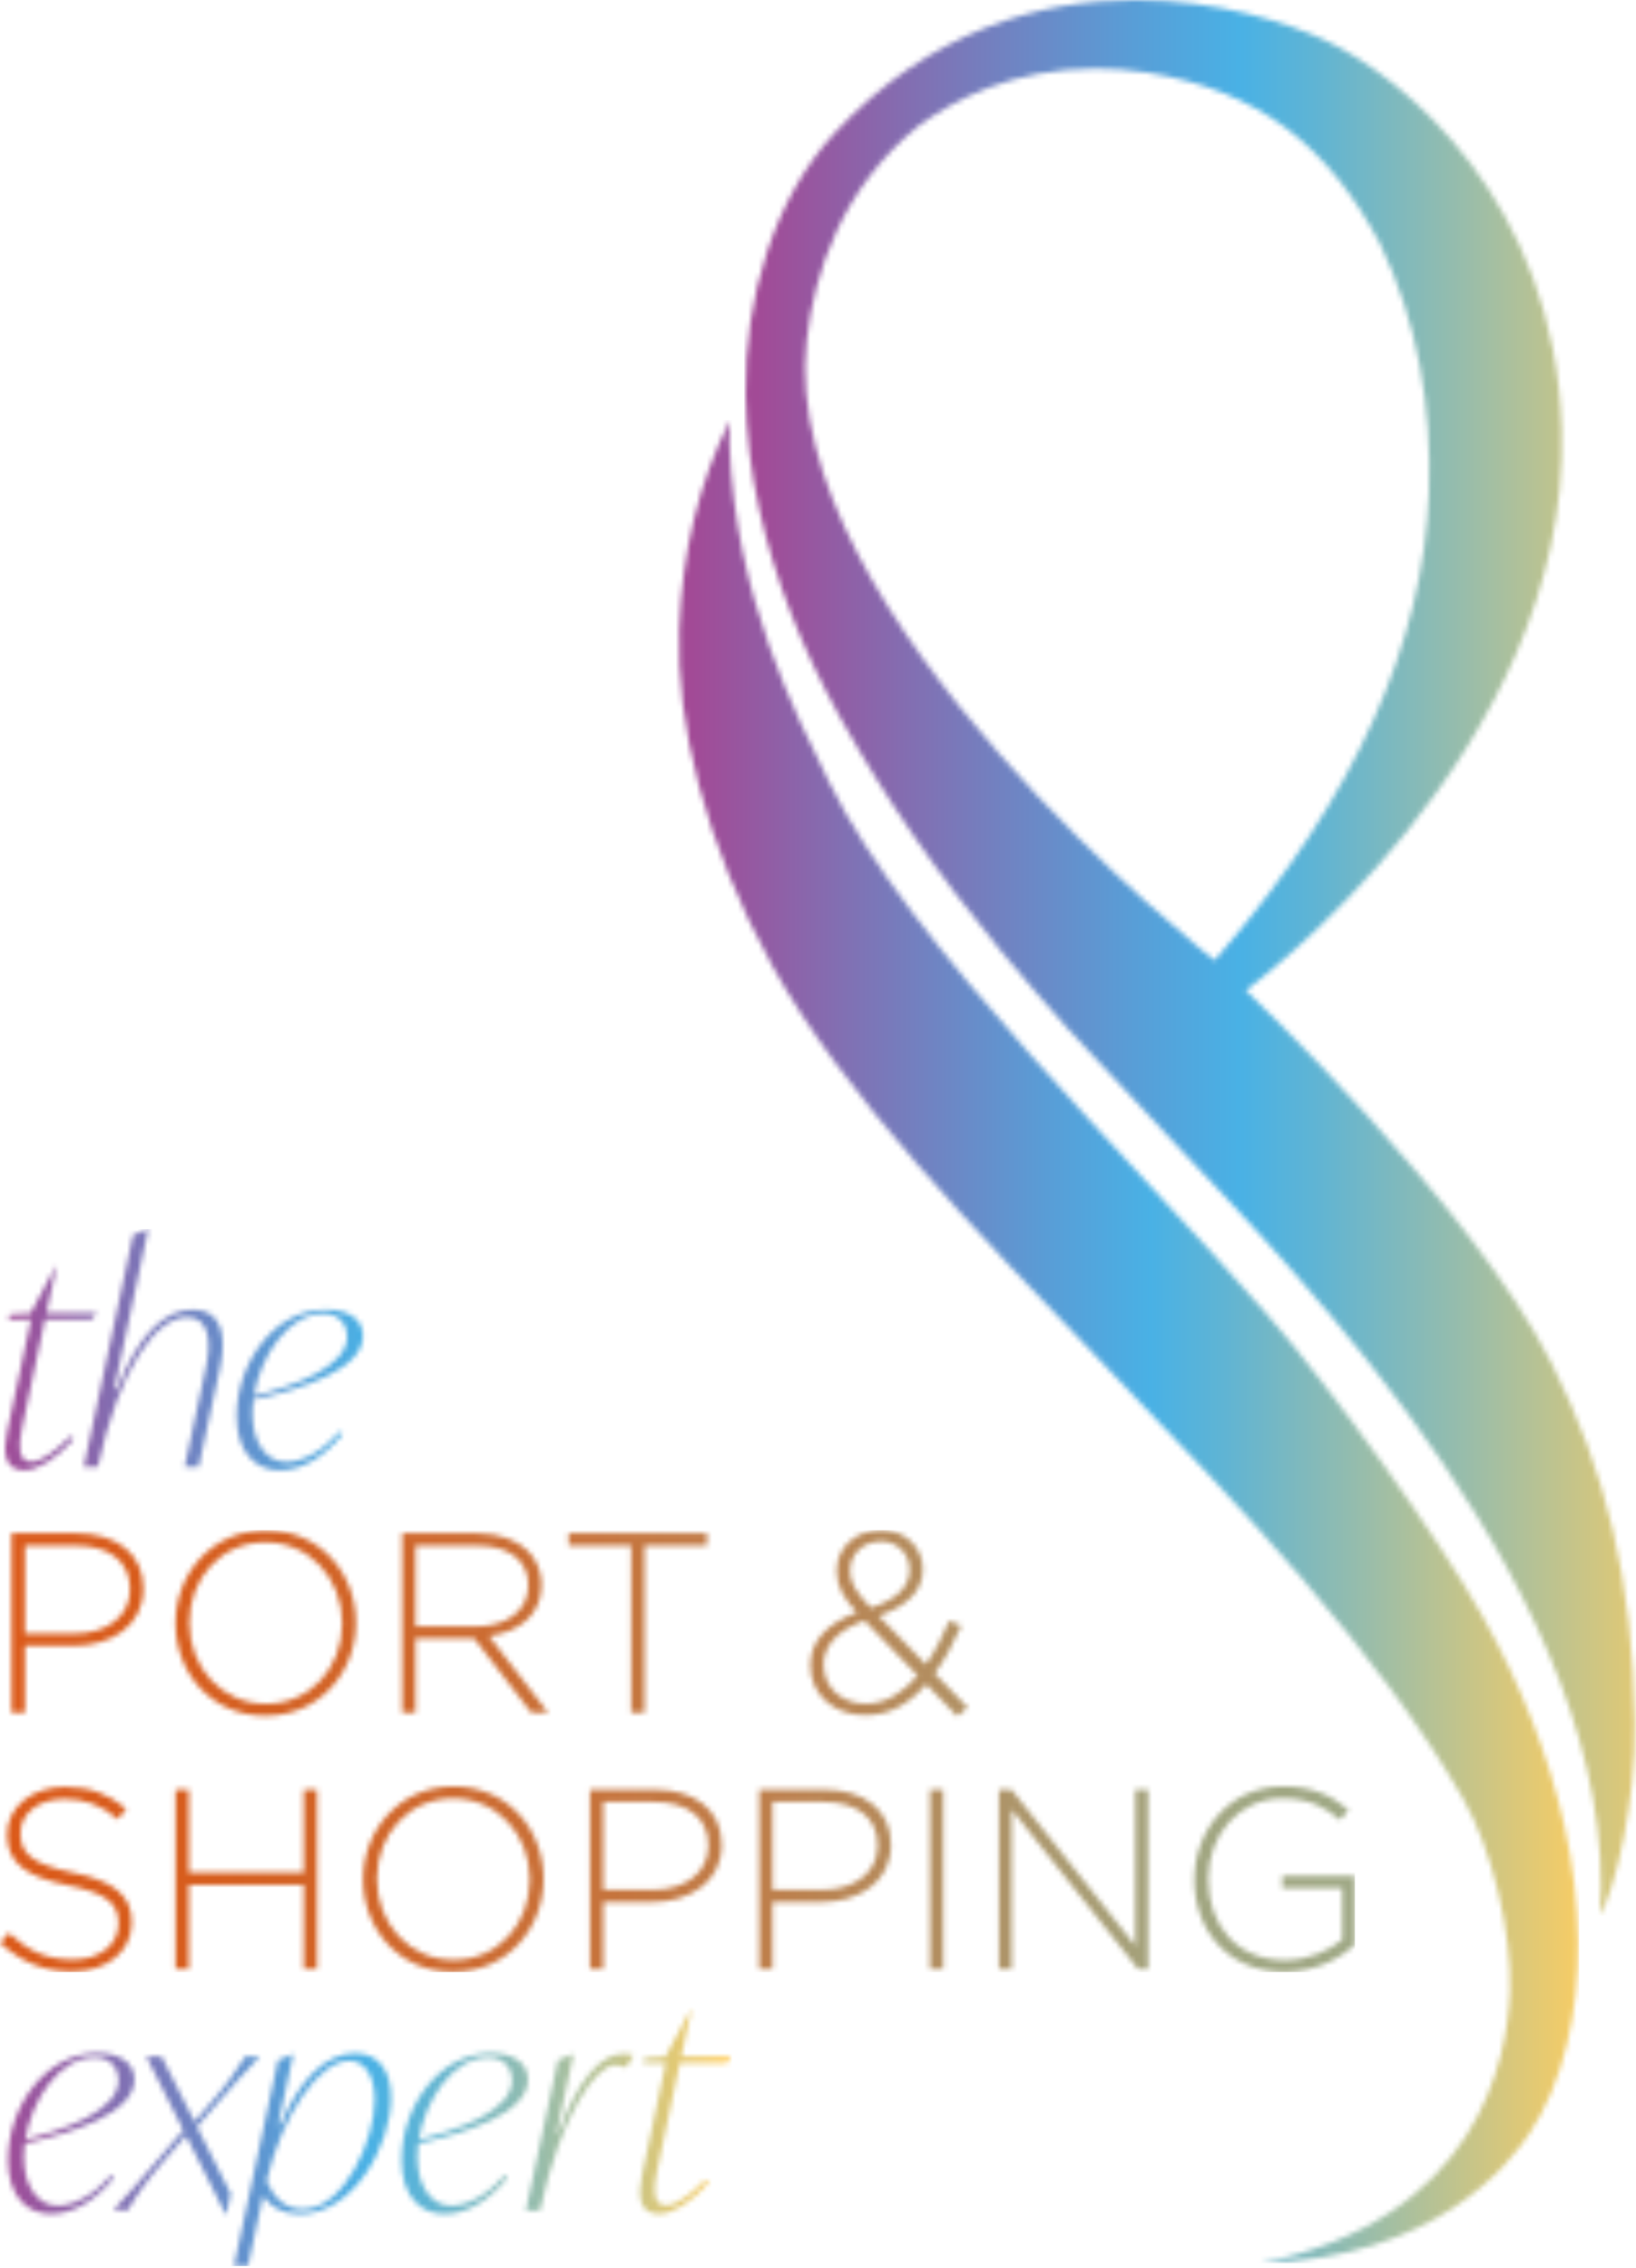
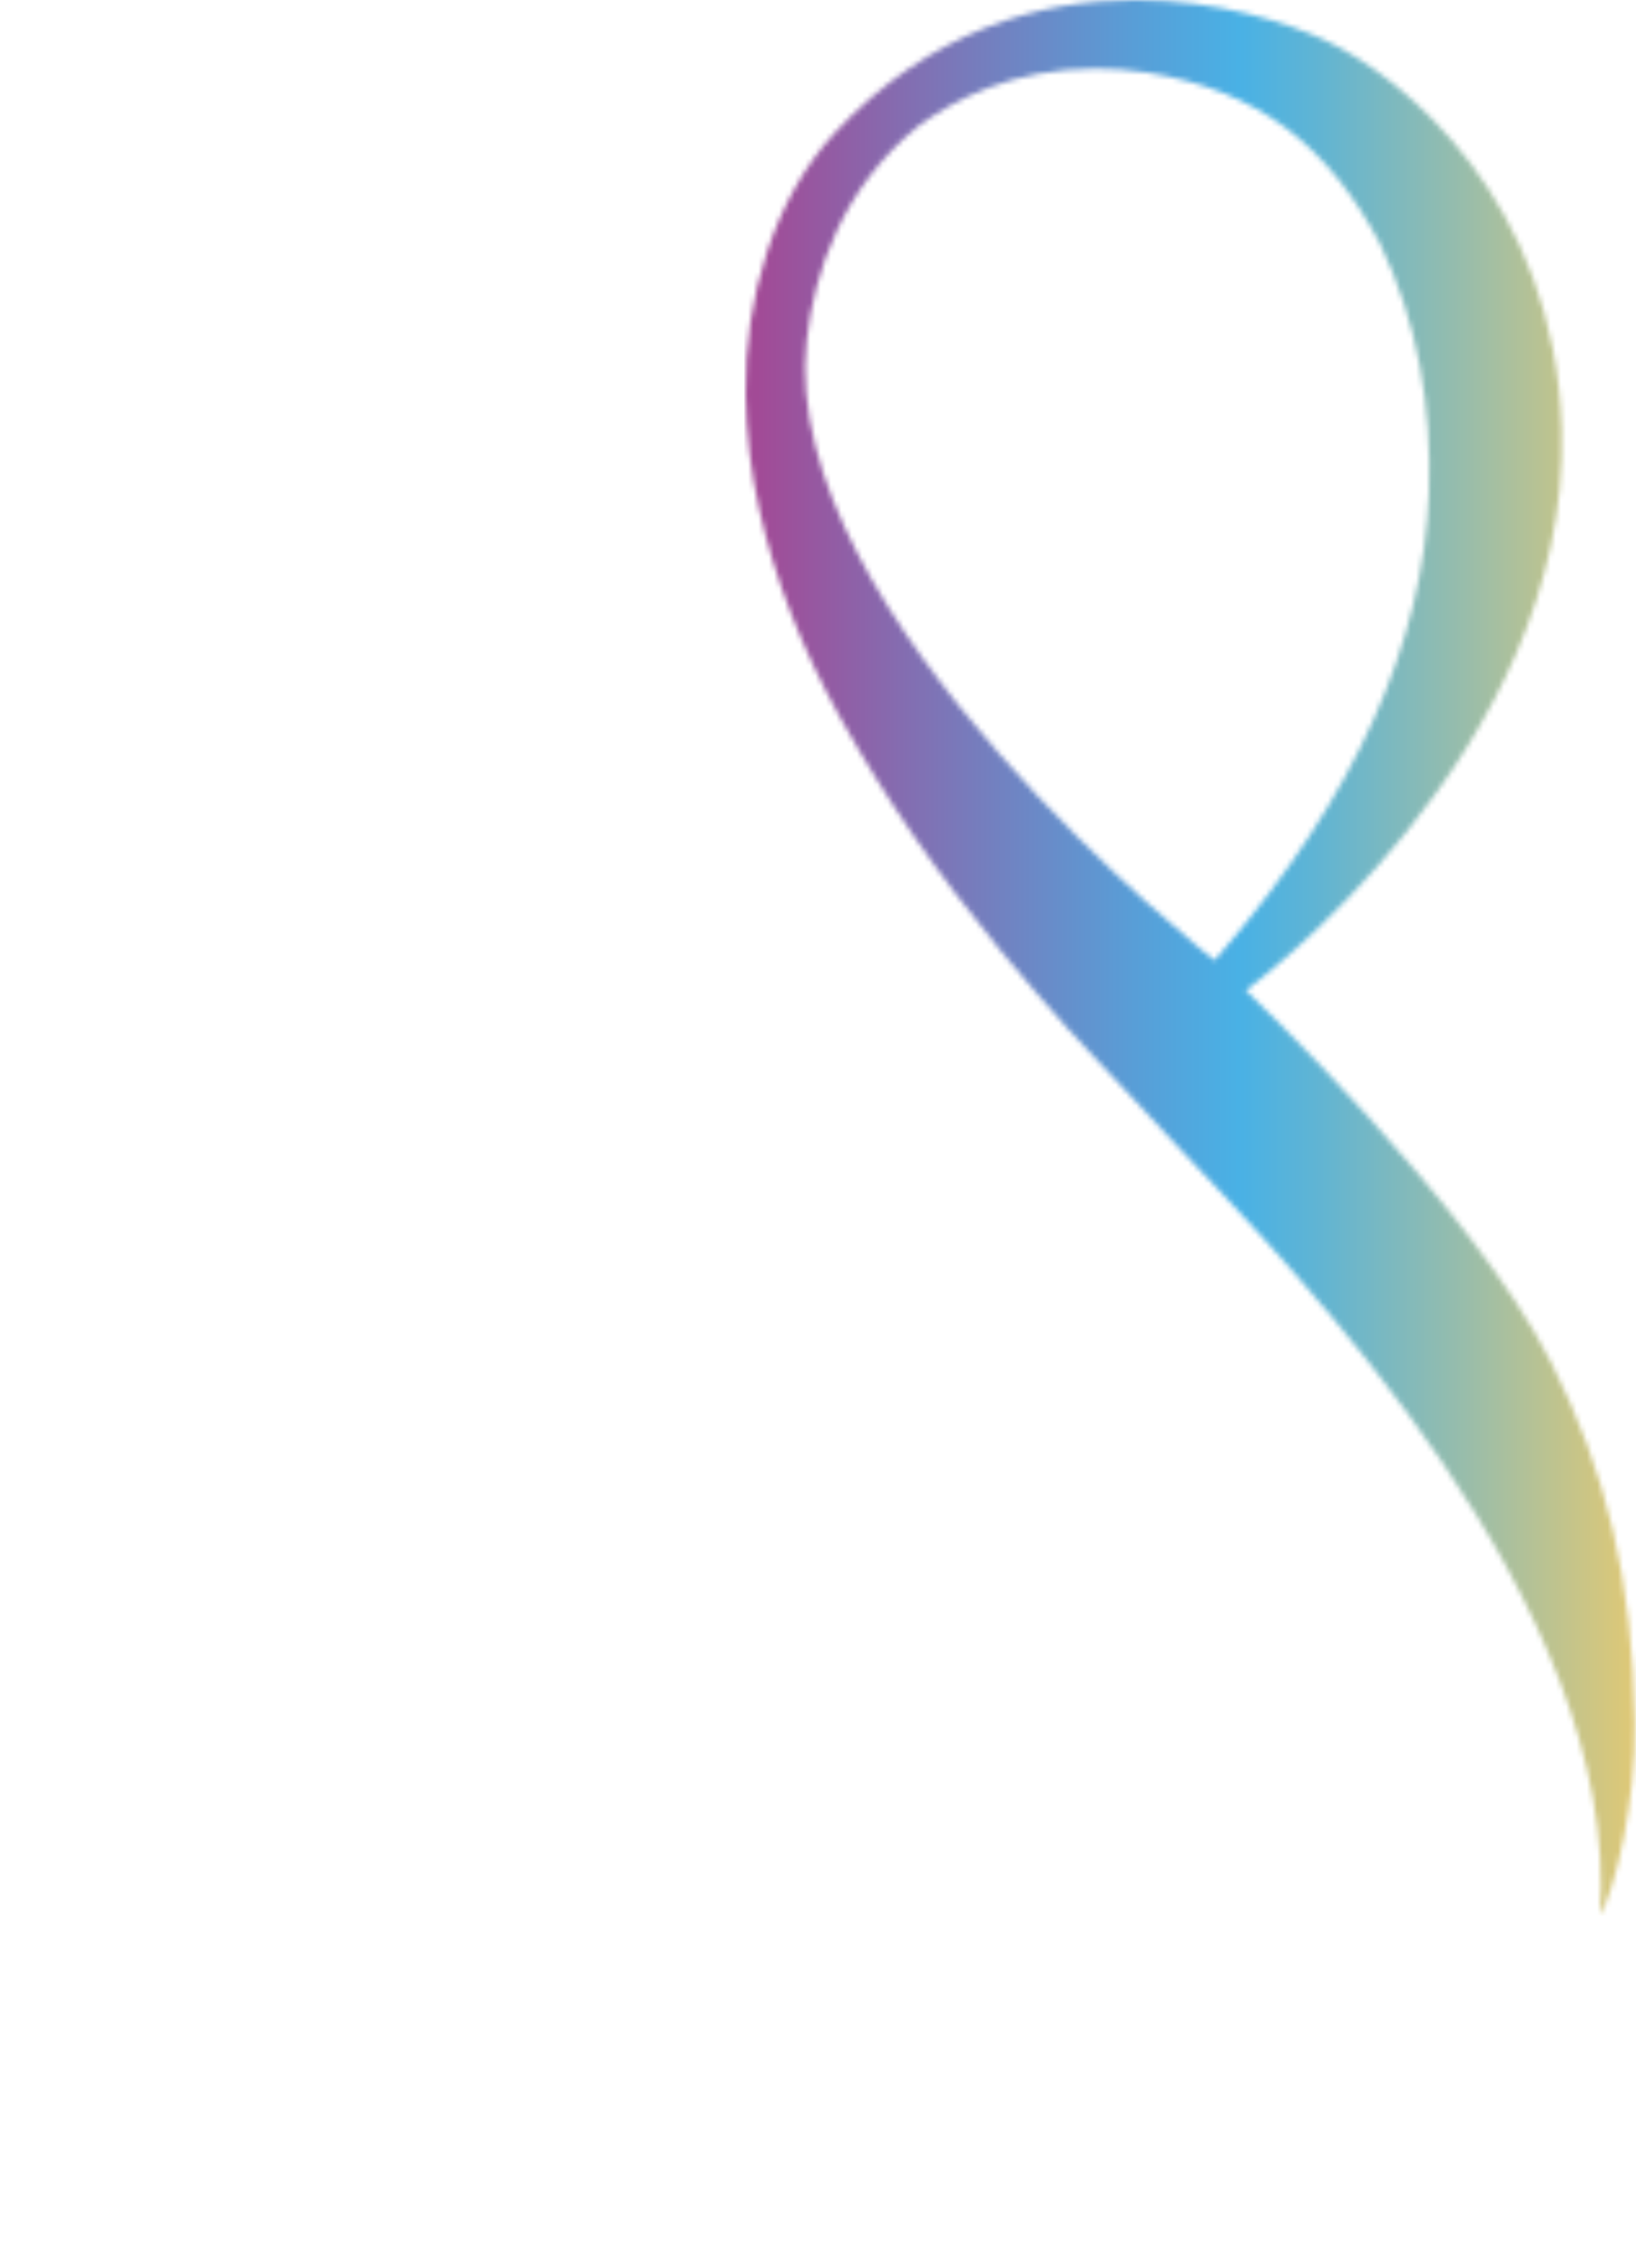
<svg xmlns="http://www.w3.org/2000/svg" width="316" height="438" viewBox="0 0 316 438" fill="none">
  <g clip-path="url(#clip0_619_632)">
    <mask id="mask0_619_632" style="mask-type:luminance" maskUnits="userSpaceOnUse" x="0" y="295" width="262" height="86">
      <path d="M58.659 345.59V361.627H36.48V345.59H33.899V380.246H36.48V364.001H58.659V380.246H61.241V345.59H58.659ZM116.518 347.964H126.324C132.555 347.964 136.813 350.827 136.813 356.331V356.435C136.813 361.583 132.466 364.95 126.027 364.95H116.518V347.964ZM113.951 345.59V380.246H116.518V367.324H125.879C133.104 367.324 139.394 363.556 139.394 356.286V356.182C139.394 349.492 134.142 345.59 126.517 345.59H113.936H113.951ZM149.215 347.964H159.021C165.267 347.964 169.51 350.827 169.51 356.331V356.435C169.51 361.583 165.148 364.95 158.725 364.95H149.215V347.964ZM146.648 345.59V380.246H149.215V367.324H158.576C165.801 367.324 172.091 363.556 172.091 356.286V356.182C172.091 349.492 166.84 345.59 159.214 345.59H146.634H146.648ZM179.628 380.246H182.194V345.59H179.628V380.246ZM219.298 345.59V375.736L195.383 345.59H192.95V380.246H195.427V349.447L219.832 380.246H221.76V345.59H219.283H219.298ZM1.38 354.209V354.313C1.38 359.565 4.747 362.384 13.07 364.06C20.948 365.647 22.876 367.769 22.876 371.433V371.537C22.876 375.498 19.316 378.421 14.123 378.421C8.931 378.421 5.504 376.789 1.691 373.273L0 375.187C4.154 378.896 8.412 380.735 13.96 380.735C20.636 380.735 25.443 376.878 25.443 371.27V371.166C25.443 366.122 22.075 363.244 14.049 361.612C5.83 359.936 3.946 357.696 3.946 354.031V353.927C3.946 350.322 7.314 347.4 12.417 347.4C16.23 347.4 19.494 348.483 22.772 351.316L24.404 349.284C20.888 346.465 17.58 345.071 12.521 345.071C6.083 345.071 1.38 349.032 1.38 354.18M72.812 362.888V362.784C72.812 354.224 78.954 347.296 87.514 347.296C96.074 347.296 102.32 354.328 102.32 362.888V362.992C102.32 371.552 96.178 378.48 87.618 378.48C79.058 378.48 72.812 371.448 72.812 362.888ZM70.142 362.888V362.992C70.142 372.442 77.026 380.809 87.514 380.809C98.003 380.809 104.991 372.338 104.991 362.888V362.784C104.991 353.334 98.107 344.967 87.618 344.967C77.129 344.967 70.142 353.438 70.142 362.888ZM230.691 362.888V362.992C230.691 372.739 237.174 380.809 248.123 380.809C253.76 380.809 258.612 378.391 261.727 375.617V362.25H247.678V364.624H259.264V374.578C256.742 376.7 252.633 378.539 248.227 378.539C238.97 378.539 233.377 371.849 233.377 362.888V362.784C233.377 354.417 239.266 347.296 247.693 347.296C252.945 347.296 256.104 349.076 258.834 351.45L260.511 349.521C257.054 346.658 253.479 344.967 247.841 344.967C237.501 344.967 230.706 353.527 230.706 362.888M4.807 298.473H14.613C20.844 298.473 25.102 301.336 25.102 306.84V306.944C25.102 312.091 20.74 315.459 14.301 315.459H4.807V298.473ZM2.225 296.099V330.754H4.807V317.833H14.168C21.393 317.833 27.683 314.065 27.683 306.795V306.691C27.683 300.001 22.431 296.099 14.806 296.099H2.225ZM80.26 298.473H92.084C98.374 298.473 102.038 301.395 102.038 306.053V306.157C102.038 311.157 97.736 314.079 91.935 314.079H80.26V298.487V298.473ZM77.678 296.099V330.754H80.26V316.394H91.594L102.632 330.754H105.895L94.457 315.949C100.303 315.162 104.605 311.839 104.605 306.053V305.95C104.605 303.472 103.611 301.158 101.979 299.511C99.902 297.434 96.49 296.099 92.232 296.099H77.678ZM109.827 296.099V298.473H121.903V330.754H124.484V298.473H136.56V296.099H109.827ZM36.569 313.427V313.323C36.569 304.763 42.711 297.835 51.271 297.835C59.831 297.835 66.077 304.867 66.077 313.427V313.531C66.077 322.091 59.935 329.019 51.375 329.019C42.815 329.019 36.569 321.987 36.569 313.427ZM33.899 313.427V313.531C33.899 322.981 40.783 331.348 51.271 331.348C61.76 331.348 68.748 322.877 68.748 313.427V313.323C68.748 303.873 61.864 295.505 51.375 295.505C40.886 295.505 33.899 303.962 33.899 313.427ZM159.081 321.542V321.438C159.081 318.07 161.499 314.851 167.003 312.967L177.254 323.559C174.376 326.927 171.068 329.004 167.21 329.004C162.463 329.004 159.095 325.74 159.095 321.527M164.199 303.353V303.25C164.199 300.134 166.676 297.657 170.192 297.657C173.308 297.657 175.681 300.03 175.681 303.101V303.205C175.681 306.469 173.159 308.902 168.204 310.489C165.133 307.225 164.199 305.534 164.199 303.353ZM161.632 303.353V303.457C161.632 306.32 162.864 308.457 165.489 311.379C159.852 313.456 156.529 316.868 156.529 321.527V321.631C156.529 327.268 161.083 331.229 167.166 331.229C171.824 331.229 175.637 329.048 178.901 325.236L184.894 331.422L186.927 329.746L180.533 323.159C182.417 320.637 184.093 317.521 185.681 313.946L183.351 312.996C182.016 316.171 180.533 319.034 178.841 321.408L169.732 312.047C175.029 310.207 178.248 307.389 178.248 303.086V302.983C178.248 298.829 174.776 295.461 170.281 295.461C165.237 295.461 161.617 298.873 161.617 303.324" fill="white" />
    </mask>
    <g mask="url(#mask0_619_632)">
      <path d="M261.727 295.504H0V380.837H261.727V295.504Z" fill="url(#paint0_linear_619_632)" />
    </g>
    <mask id="mask1_619_632" style="mask-type:luminance" maskUnits="userSpaceOnUse" x="1" y="237" width="141" height="201">
      <path d="M47.355 397.16C45.886 399.652 43.616 402.827 40.219 406.669L37.563 409.725L31.214 397.16H28.276L35.412 411.372L30.873 416.639C27.935 420.036 24.3 424.338 21.867 426.831H24.701C26.125 424.22 28.38 421.06 31.733 417.203L35.931 412.396L43.527 427.513H43.75L44.551 423.611L38.038 410.705L41.094 407.189C44.773 402.946 47.607 399.771 50.159 397.16H47.385H47.355ZM107.883 411.832H107.542L110.762 396.715H110.539L107.765 397.842L101.593 426.846H104.308C108.388 407.871 115.301 398.807 118.758 398.807C119.603 398.807 120.286 398.97 120.909 399.266L122.378 396.893C121.814 396.715 121.132 396.611 120.39 396.611C116.087 396.611 111.607 401.596 107.869 411.847M18.307 397.293C21.482 397.293 22.891 399.563 22.891 401.655C22.891 407.663 12.581 411.283 4.881 413.152C6.127 405.512 11.453 397.293 18.307 397.293ZM1.543 417.054C1.543 424.131 5.222 427.528 9.806 427.528C13.767 427.528 18.025 425.436 22.046 420.511L21.363 420.11C18.129 423.968 14.168 425.941 11.112 425.941C7.373 425.941 4.599 422.321 4.599 416.476C4.599 415.675 4.658 414.829 4.777 413.924C14.242 411.832 25.962 408.034 25.962 401.581C25.962 398.406 23.188 396.477 18.826 396.477C8.694 396.477 1.558 406.951 1.558 417.039M51.494 421.119C54.491 408.375 61.627 397.961 67.457 397.961C70.913 397.961 72.382 401.64 72.382 405.497C72.382 413.197 66.552 426.623 58.452 426.623C55.218 426.623 52.844 424.531 51.479 421.134M54.194 410.319H53.734L56.627 396.73H56.404L53.69 397.857L45.189 437.646H47.904L50.797 424.086C52.443 426.297 54.654 427.543 57.873 427.543C68.406 427.543 75.542 414.176 75.542 405.112C75.542 399.904 73.168 396.507 68.57 396.507C62.962 396.507 57.858 401.551 54.179 410.334M94.324 397.308C97.499 397.308 98.908 399.578 98.908 401.67C98.908 407.678 88.597 411.298 80.898 413.167C82.144 405.527 87.47 397.308 94.324 397.308ZM77.56 417.069C77.56 424.146 81.239 427.543 85.823 427.543C89.784 427.543 94.027 425.451 98.062 420.526L97.38 420.125C94.146 423.982 90.185 425.955 87.129 425.955C83.39 425.955 80.616 422.336 80.616 416.49C80.616 415.689 80.675 414.844 80.794 413.939C90.259 411.847 101.979 408.049 101.979 401.596C101.979 398.421 99.205 396.492 94.843 396.492C84.71 396.492 77.575 406.966 77.575 417.054M133.297 388.288L128.534 397.175L124.455 397.457L124.291 398.421H128.594L124.01 420.051C123.223 423.908 123.327 427.528 127.303 427.528C129.855 427.528 133.415 425.436 136.872 421.52L136.249 420.956C133.311 423.908 130.537 425.881 128.712 425.881C126.101 425.881 126.161 422.885 126.843 419.591L131.309 398.406H140.314L141.337 397.16H131.59L133.519 388.273H133.297V388.288ZM62.472 253.686C65.647 253.686 67.056 255.956 67.056 258.048C67.056 264.056 56.746 267.676 49.046 269.545C50.292 261.905 55.618 253.686 62.472 253.686ZM45.708 273.447C45.708 280.524 49.387 283.921 53.971 283.921C57.932 283.921 62.19 281.829 66.196 276.904L65.513 276.503C62.279 280.36 58.318 282.333 55.262 282.333C51.524 282.333 48.749 278.714 48.749 272.868C48.749 272.082 48.809 271.222 48.927 270.317C58.392 268.225 70.112 264.427 70.112 257.974C70.112 254.799 67.338 252.885 62.977 252.885C52.844 252.885 45.708 263.359 45.708 273.447ZM10.682 244.681L5.919 253.568L1.84 253.849L1.676 254.814H5.979L1.395 276.444C0.593 280.301 0.712 283.921 4.673 283.921C7.225 283.921 10.785 281.829 14.242 277.912L13.619 277.349C10.667 280.286 7.907 282.274 6.083 282.274C3.472 282.274 3.531 279.277 4.213 275.984L8.679 254.799H17.684L18.707 253.553H8.961L10.889 244.666H10.667L10.682 244.681ZM28.41 237.367L25.695 238.51L16.186 283.253H18.9C22.98 264.279 30.116 254.369 36.169 254.369C40.249 254.369 40.872 258.893 39.848 263.656L35.664 283.253H38.379L42.518 264.056C43.824 257.988 42.86 252.9 37.252 252.9C31.644 252.9 26.6 257.944 22.58 268.255H22.06L28.633 237.367H28.41Z" fill="white" />
    </mask>
    <g mask="url(#mask1_619_632)">
-       <path d="M141.352 237.367H0.594V437.616H141.352V237.367Z" fill="url(#paint1_linear_619_632)" />
-     </g>
+       </g>
  </g>
  <g clip-path="url(#clip1_619_632)">
    <mask id="mask2_619_632" style="mask-type:luminance" maskUnits="userSpaceOnUse" x="143" y="-1" width="173" height="371">
      <path d="M155.817 65.735C157.286 52.517 162.656 36.346 177.328 24.374C184.182 19.33 195.502 13.247 211.554 13.247C214.684 13.247 217.977 13.47 221.464 13.989C243.242 17.46 256.55 28.157 266.578 47.102C273.863 62.249 276.577 78.642 275.999 95.124C274.96 124.172 261.608 153.917 236.269 183.499L234.578 185.457C234.578 185.457 149.897 118.935 155.817 65.735ZM161.083 25.828C149.675 38.171 143.756 57.398 143.993 76.164C144.126 83.627 145.017 91.104 146.634 98.314C149.601 111.755 154.912 125.374 162.404 138.785C171.246 154.555 180.77 168.367 193.276 183.588C197.445 188.647 201.955 193.81 206.243 198.646L228.14 222.101C250.007 245.348 313.295 309.556 309.037 369.892C311.945 365.07 316.025 347.698 315.787 332.729C315.372 304.868 310.106 283.95 299.691 263.269C284.218 232.53 240.631 191.258 240.631 191.258C240.631 191.258 303.519 145.253 301.649 82.84C300.344 39.12 271.355 14.953 255.897 7.743C248.88 4.48 235.29 -0.016 219.268 -0.016C201.02 -0.016 179.598 5.785 161.083 25.813" fill="white" />
    </mask>
    <g mask="url(#mask2_619_632)">
      <path d="M316.01 0H143.756V369.907H316.01V0Z" fill="url(#paint2_linear_619_632)" />
    </g>
    <mask id="mask3_619_632" style="mask-type:luminance" maskUnits="userSpaceOnUse" x="131" y="81" width="174" height="357">
-       <path d="M131.19 121.577C130.552 139.498 136.071 162.775 149.185 186.541C176.616 236.269 249.918 290.389 282.63 347.387C288.164 357.03 292.051 373.275 291.65 384.58C291.176 397.872 285.256 428.7 243.465 437.053V437.082C277.364 436.044 291.487 417.915 295.418 412.01C301.916 402.308 305.002 388.6 304.824 374.862C304.691 367.385 303.815 359.938 302.198 352.713C299.216 339.257 293.905 325.638 286.428 312.242C277.571 296.457 257.514 268.507 244.577 253.642C219.194 224.475 175.533 182.521 160.178 151.114C153.844 138.148 142.005 115.598 140.892 85.69C140.833 84.176 140.937 82.663 141.026 81.106C135.018 93.048 131.724 106.608 131.19 121.577Z" fill="white" />
-     </mask>
+       </mask>
    <g mask="url(#mask3_619_632)">
-       <path d="M305.002 81.121H130.552V437.068H305.002V81.121Z" fill="url(#paint3_linear_619_632)" />
-     </g>
+       </g>
  </g>
  <defs>
    <linearGradient id="paint0_linear_619_632" x1="0.126" y1="340.409" x2="261.853" y2="340.409" gradientUnits="userSpaceOnUse">
      <stop stop-color="#DB5918" />
      <stop offset="0.14" stop-color="#D75D1D" />
      <stop offset="0.33" stop-color="#CE692E" />
      <stop offset="0.55" stop-color="#BF7D49" />
      <stop offset="0.78" stop-color="#AA996F" />
      <stop offset="0.88" stop-color="#A1A681" />
      <stop offset="1" stop-color="#9FA885" />
    </linearGradient>
    <linearGradient id="paint1_linear_619_632" x1="-0.457" y1="335.202" x2="139.901" y2="335.202" gradientUnits="userSpaceOnUse">
      <stop stop-color="#A24A96" />
      <stop offset="0.17" stop-color="#8170B3" />
      <stop offset="0.4" stop-color="#589ED7" />
      <stop offset="0.51" stop-color="#49B1E5" />
      <stop offset="0.59" stop-color="#5FB4D4" />
      <stop offset="0.75" stop-color="#99BDAA" />
      <stop offset="0.98" stop-color="#F4CC67" />
      <stop offset="1" stop-color="#FECE61" />
    </linearGradient>
    <linearGradient id="paint2_linear_619_632" x1="146.103" y1="189.036" x2="328.906" y2="189.036" gradientUnits="userSpaceOnUse">
      <stop stop-color="#A24A96" />
      <stop offset="0.17" stop-color="#8170B3" />
      <stop offset="0.4" stop-color="#589ED7" />
      <stop offset="0.51" stop-color="#49B1E5" />
      <stop offset="0.59" stop-color="#5FB4D4" />
      <stop offset="0.75" stop-color="#99BDAA" />
      <stop offset="0.98" stop-color="#F4CC67" />
      <stop offset="1" stop-color="#FECE61" />
    </linearGradient>
    <linearGradient id="paint3_linear_619_632" x1="133.709" y1="260.346" x2="307.402" y2="260.346" gradientUnits="userSpaceOnUse">
      <stop stop-color="#A24A96" />
      <stop offset="0.17" stop-color="#8170B3" />
      <stop offset="0.4" stop-color="#589ED7" />
      <stop offset="0.51" stop-color="#49B1E5" />
      <stop offset="0.59" stop-color="#5FB4D4" />
      <stop offset="0.75" stop-color="#99BDAA" />
      <stop offset="0.98" stop-color="#F4CC67" />
      <stop offset="1" stop-color="#FECE61" />
    </linearGradient>
    <clipPath id="clip0_619_632">
-       <rect width="261.727" height="200.249" fill="white" transform="translate(0 237.367)" />
-     </clipPath>
+       </clipPath>
    <clipPath id="clip1_619_632">
      <rect width="185.458" height="437.067" fill="white" transform="translate(130.552)" />
    </clipPath>
  </defs>
</svg>